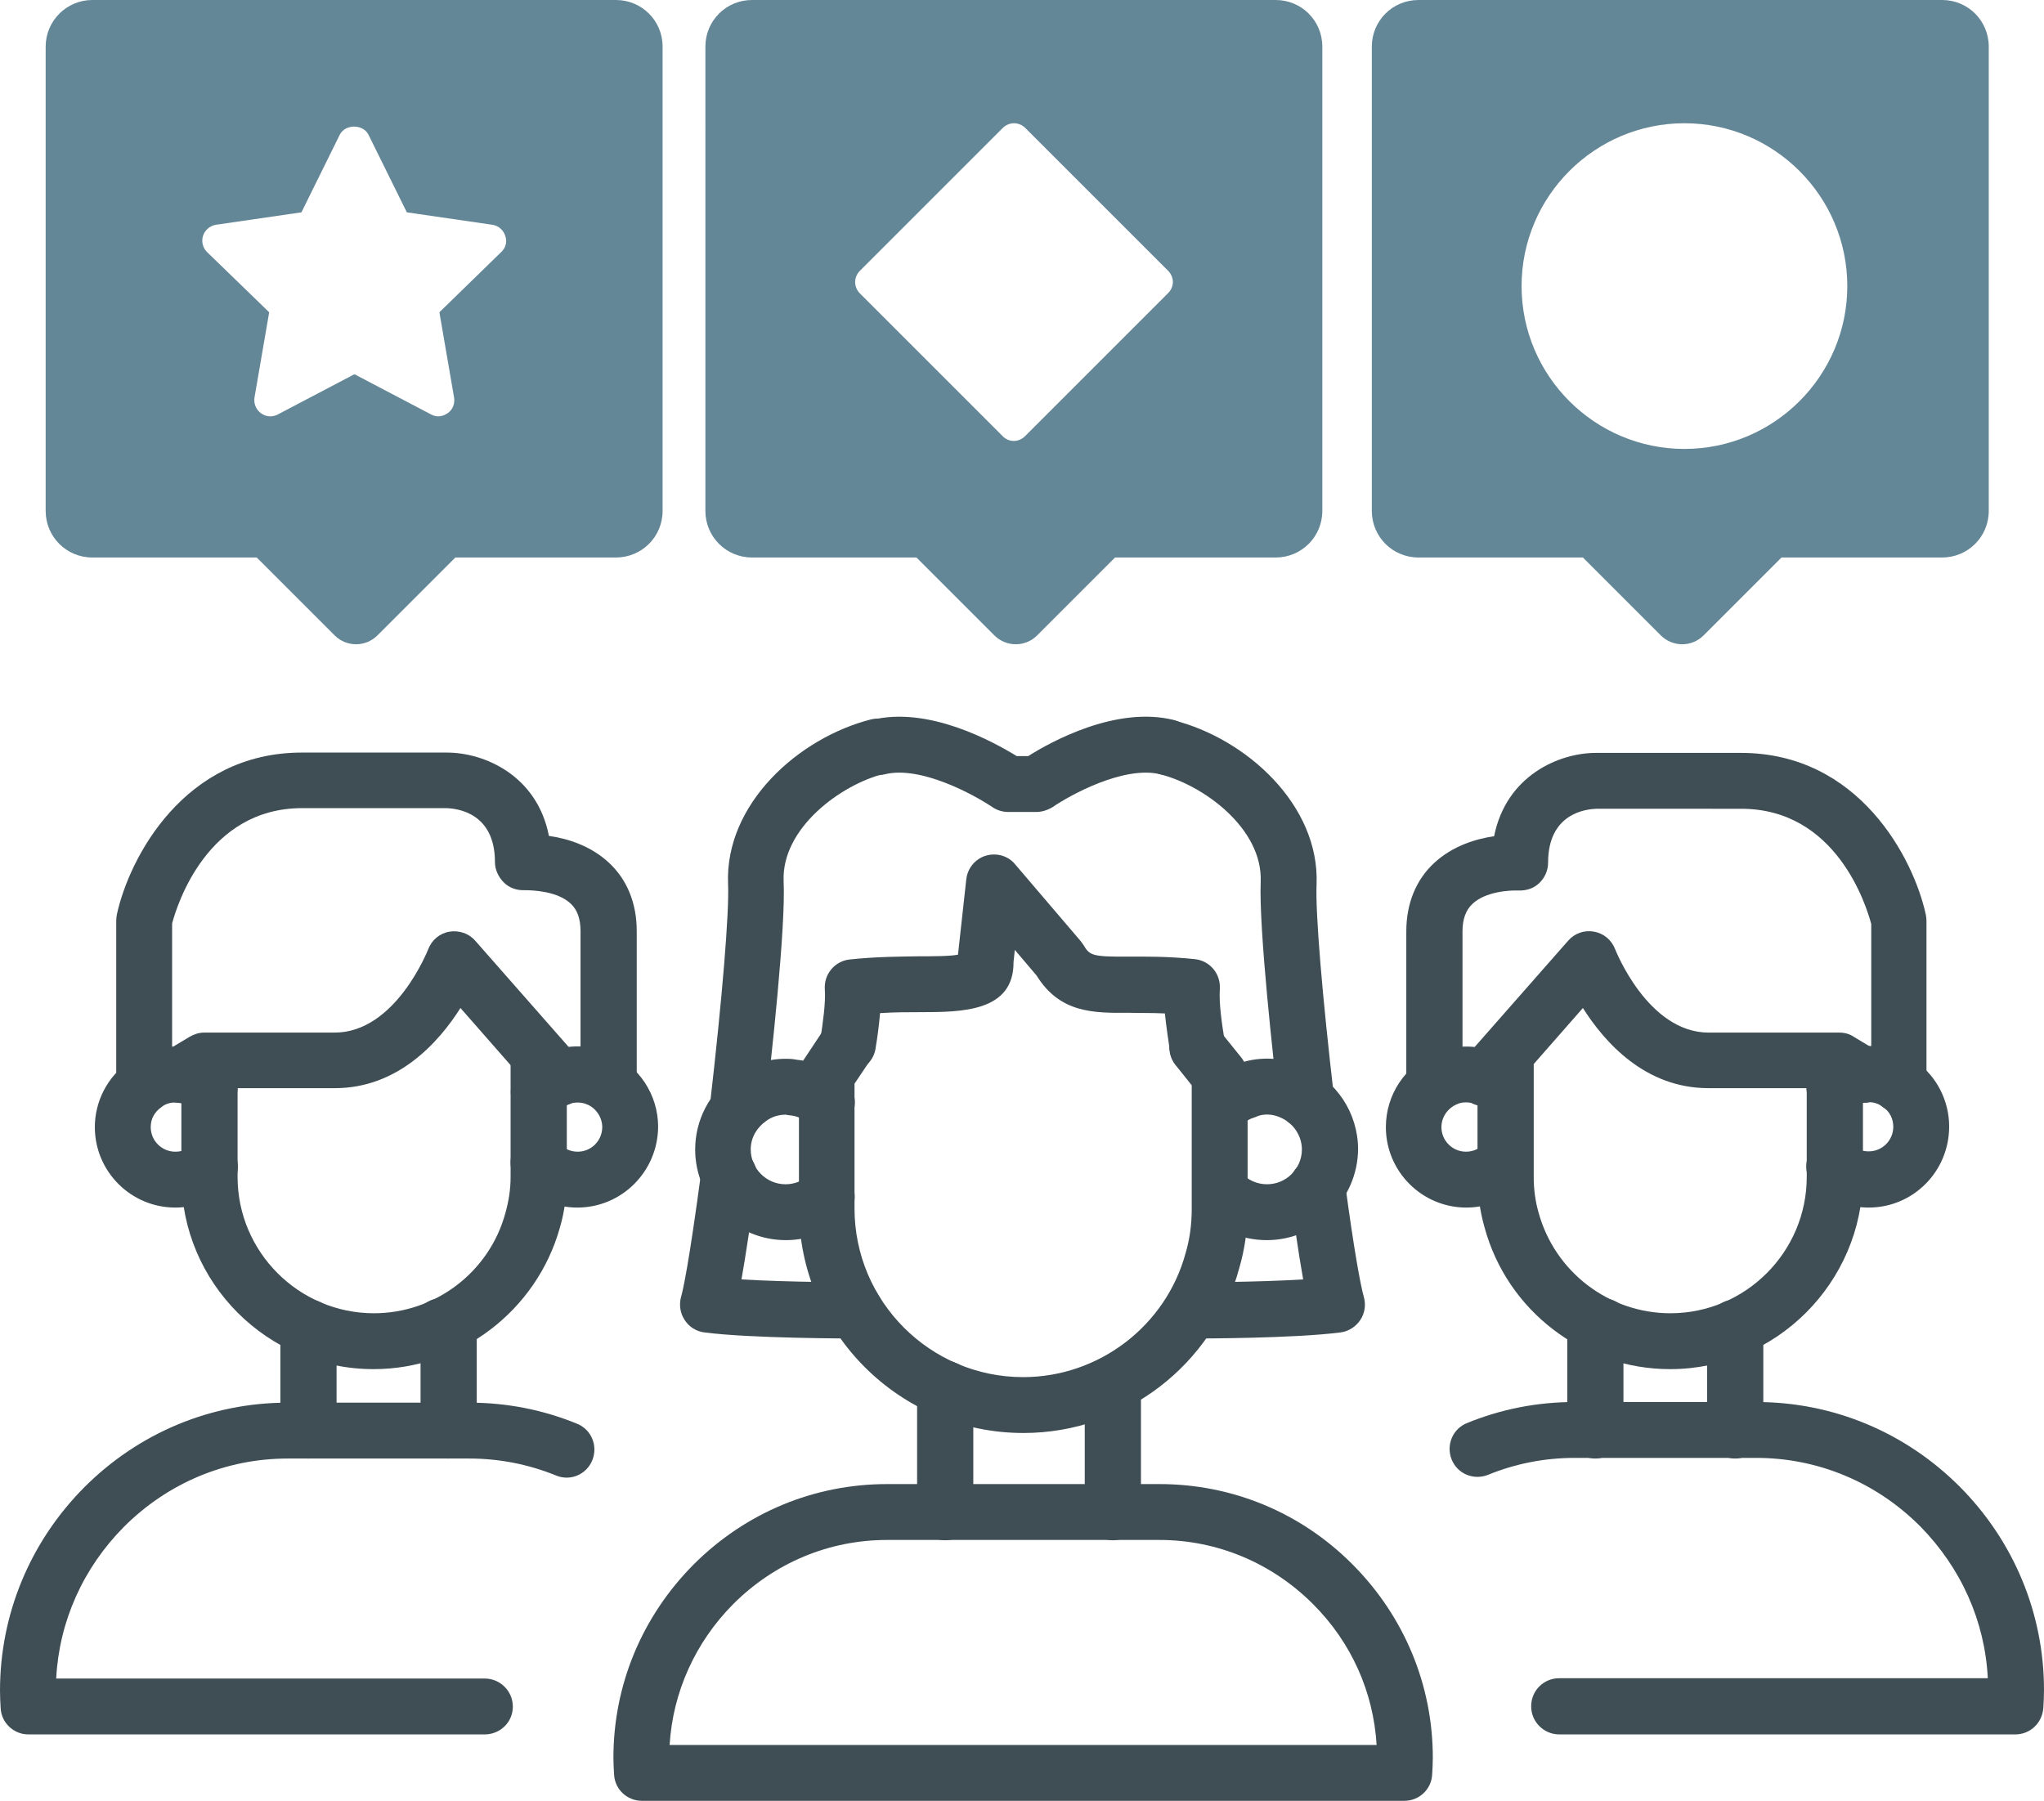
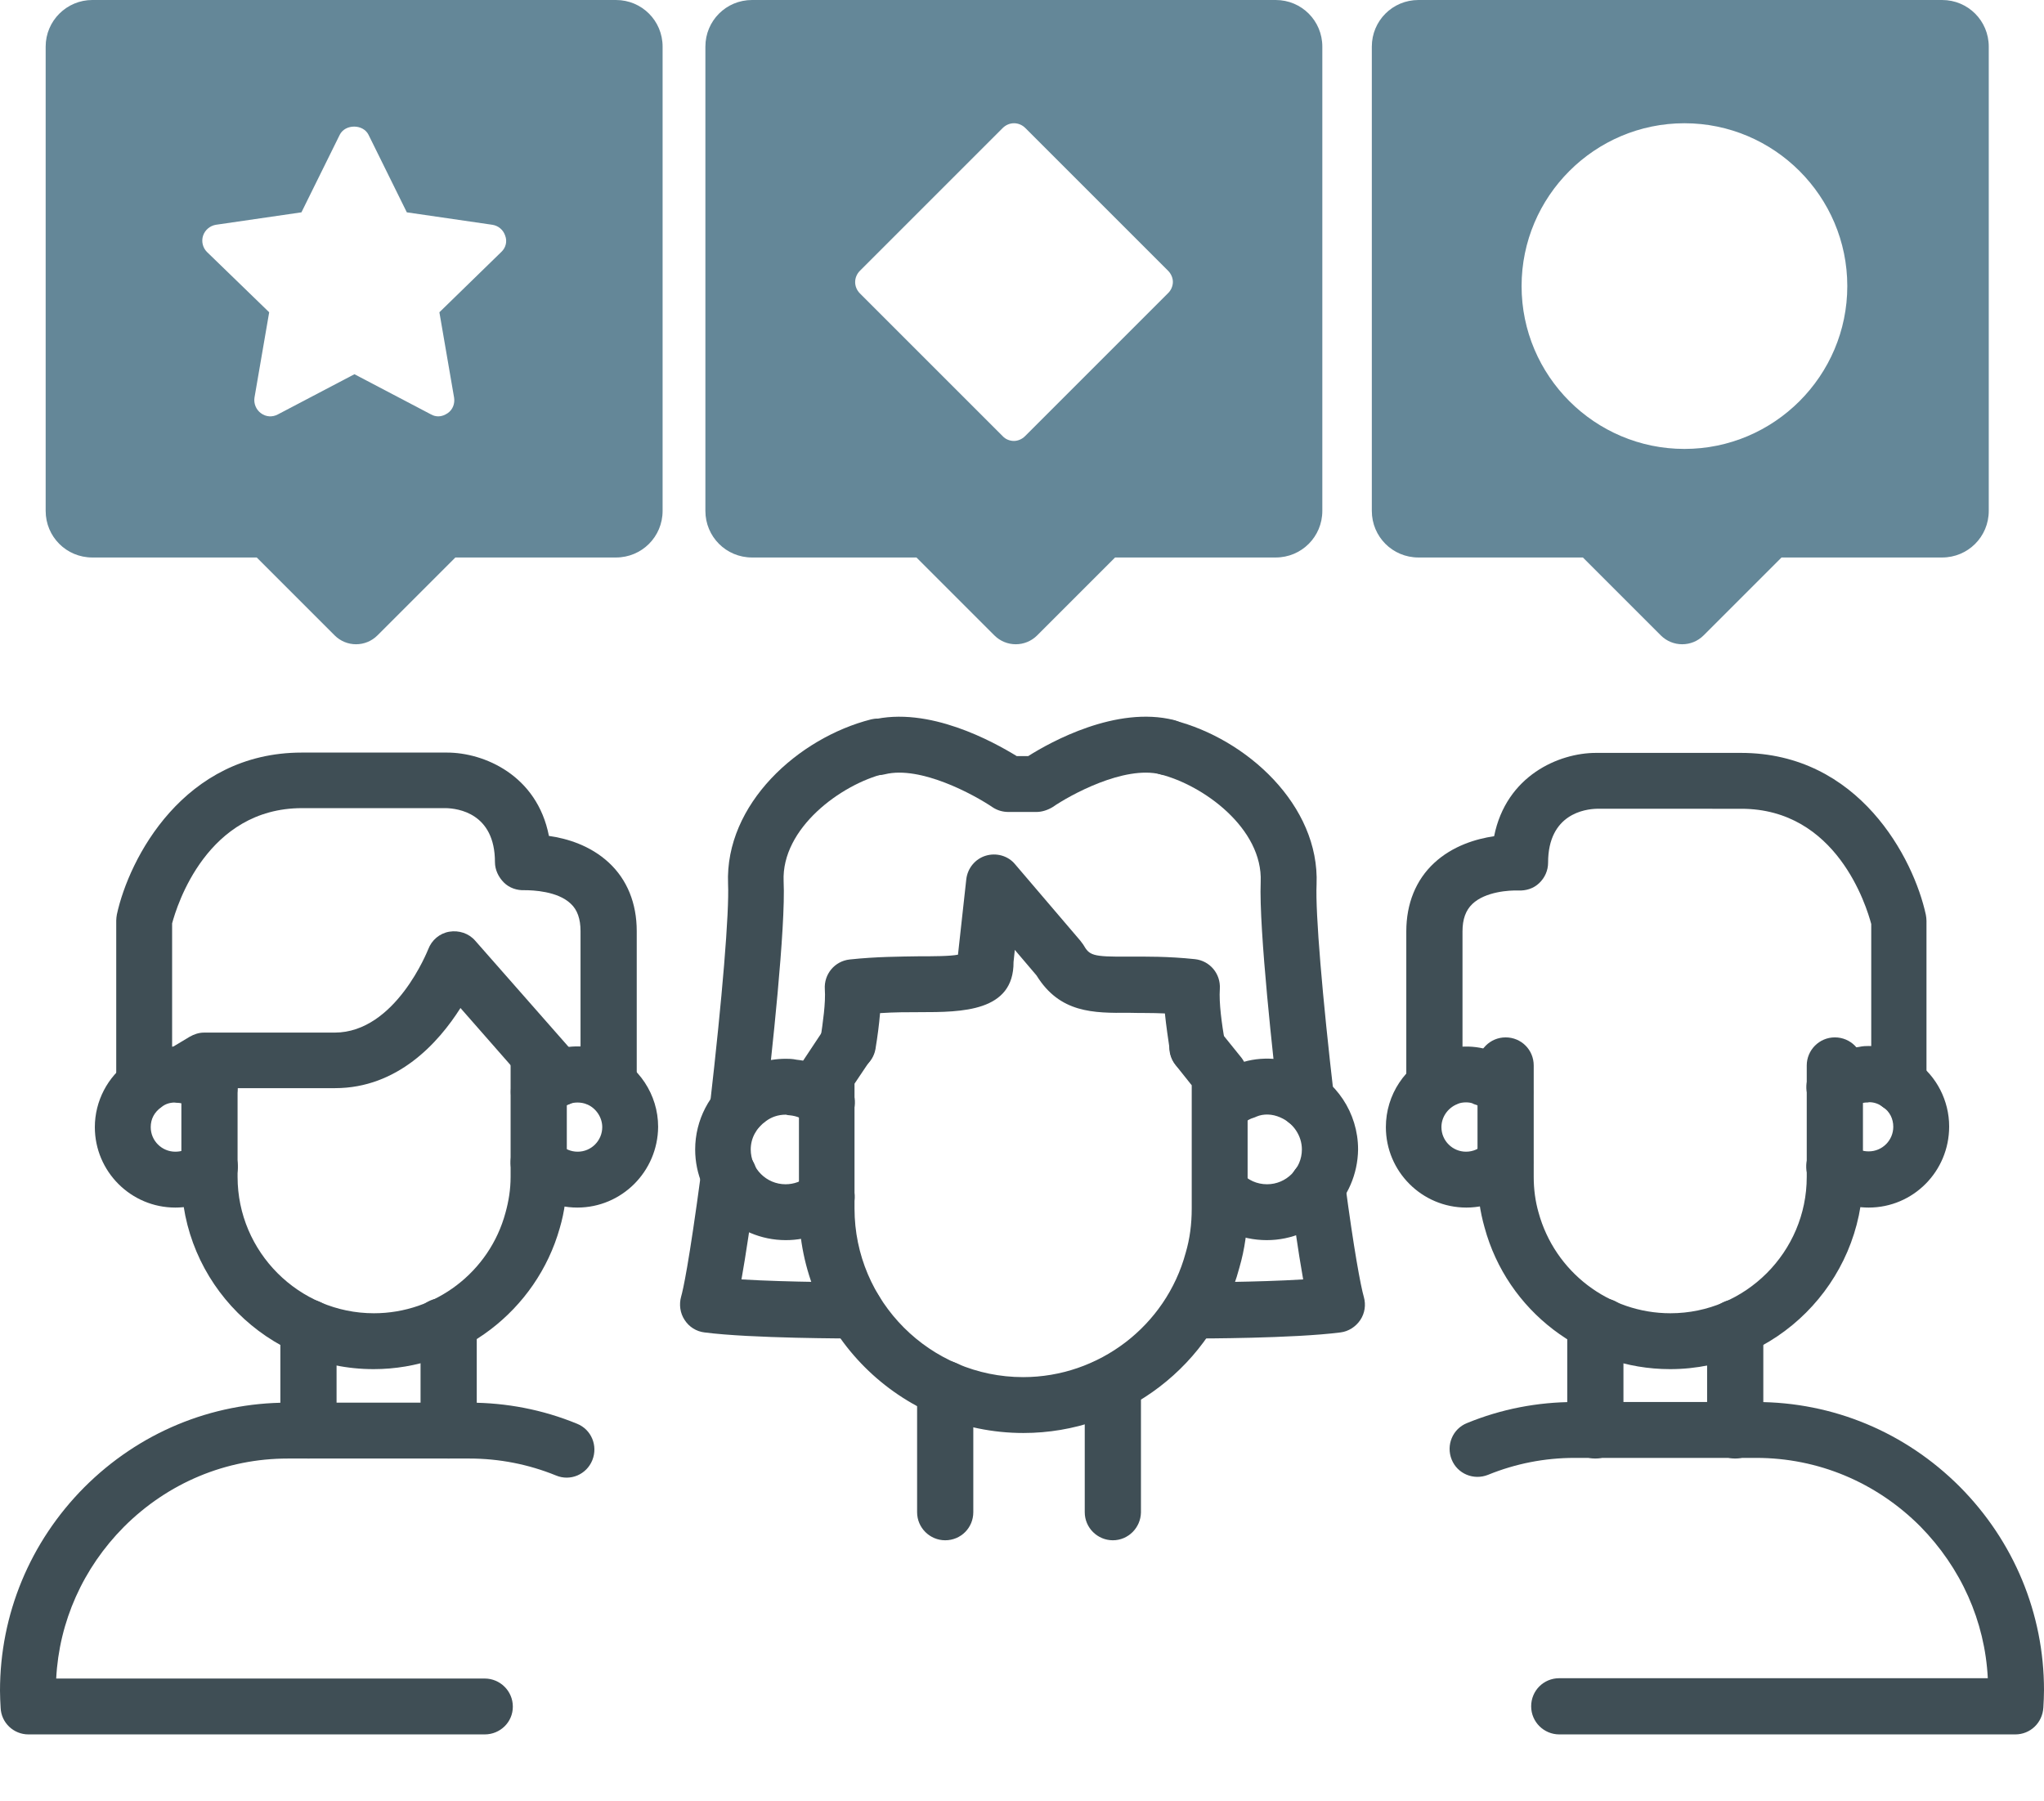
<svg xmlns="http://www.w3.org/2000/svg" id="Ebene_1" x="0px" y="0px" viewBox="0 0 64.01 56.4" style="enable-background:new 0 0 64.01 56.4;" xml:space="preserve">
  <style type="text/css"> .st0{fill:#648798;} .st1{fill:#3F4E55;} .st2{fill:none;stroke:#3F4E55;stroke-width:1.75;stroke-linecap:round;stroke-linejoin:round;stroke-miterlimit:10;} </style>
  <g>
    <path class="st0" d="M19.29,0H2.89C2.09,0,1.43,0.65,1.43,1.46V16c0,0.81,0.65,1.46,1.46,1.46h5.15l2.44,2.44 c0.37,0.37,0.97,0.37,1.34,0l2.44-2.44h5.03c0.81,0,1.46-0.65,1.46-1.46V1.46C20.75,0.65,20.1,0,19.29,0z M15.7,7.89l-1.94,1.89 l0.46,2.67c0.03,0.19-0.04,0.38-0.2,0.49c-0.09,0.06-0.19,0.1-0.29,0.1c-0.08,0-0.16-0.02-0.23-0.06l-2.4-1.26l-2.4,1.26 c-0.17,0.09-0.37,0.08-0.53-0.04c-0.15-0.11-0.23-0.3-0.2-0.49l0.46-2.67L6.48,7.89C6.35,7.76,6.3,7.56,6.36,7.38 c0.06-0.18,0.22-0.31,0.4-0.34l2.68-0.39l1.2-2.43c0.17-0.34,0.73-0.34,0.9,0l1.2,2.43l2.68,0.39c0.19,0.03,0.34,0.16,0.4,0.34 C15.89,7.56,15.84,7.76,15.7,7.89z" />
    <path class="st0" d="M60.82,0h-16.4c-0.81,0-1.46,0.65-1.46,1.46V16c0,0.81,0.65,1.46,1.46,1.46h5.15l2.44,2.44 c0.37,0.37,0.97,0.37,1.34,0l2.44-2.44h5.03c0.81,0,1.46-0.65,1.46-1.46V1.46C62.28,0.65,61.63,0,60.82,0z M52.75,14.06 c-2.81,0-5.1-2.29-5.1-5.1s2.29-5.1,5.1-5.1s5.1,2.29,5.1,5.1S55.56,14.06,52.75,14.06z" />
    <path class="st0" d="M39.95,0h-16.4c-0.81,0-1.46,0.65-1.46,1.46V16c0,0.81,0.65,1.46,1.46,1.46h5.15l2.44,2.44 c0.37,0.37,0.97,0.37,1.34,0l2.44-2.44h5.03c0.81,0,1.46-0.65,1.46-1.46V1.46C41.41,0.65,40.76,0,39.95,0z M36.57,9.19l-4.47,4.47 c-0.1,0.1-0.23,0.15-0.35,0.15s-0.26-0.05-0.35-0.15l-4.47-4.47c-0.2-0.2-0.2-0.51,0-0.71l4.47-4.47c0.2-0.2,0.51-0.2,0.71,0 l4.47,4.47c0.09,0.09,0.15,0.22,0.15,0.35S36.67,9.1,36.57,9.19z" />
    <g>
      <g>
        <g>
          <path class="st1" d="M37.5,33.68c-0.42,0-0.8-0.31-0.86-0.74c-0.06-0.41-0.12-0.81-0.16-1.2c-0.42-0.02-0.78-0.01-1.12-0.02 c-1.12,0.01-2.17,0.01-2.9-1.17l-0.68-0.8l-0.04,0.38c0.01,1.56-1.62,1.57-2.93,1.57c-0.38,0-0.8,0-1.25,0.03 c-0.03,0.36-0.08,0.74-0.14,1.1c-0.07,0.48-0.52,0.81-1,0.73c-0.48-0.07-0.81-0.52-0.73-1c0.08-0.54,0.17-1.15,0.14-1.58 c-0.03-0.47,0.31-0.88,0.78-0.93c0.84-0.09,1.59-0.09,2.19-0.1c0.43,0,0.94,0,1.2-0.05l0.26-2.36c0.04-0.35,0.28-0.64,0.61-0.74 c0.33-0.1,0.7,0,0.92,0.27l2.04,2.39c0.03,0.04,0.06,0.08,0.09,0.12c0.2,0.34,0.26,0.39,1.42,0.38c0.55,0,1.23-0.01,2.08,0.08 c0.47,0.05,0.81,0.46,0.78,0.93c-0.03,0.45,0.06,1.08,0.16,1.68c0.08,0.48-0.25,0.92-0.73,1C37.59,33.68,37.55,33.68,37.5,33.68 z" />
        </g>
        <g>
          <path class="st2" d="M37.5,32.81" />
        </g>
        <g>
          <path class="st1" d="M37.43,41.92c-0.48,0-0.88-0.39-0.88-0.88s0.39-0.88,0.88-0.88c0.02,0,1.93,0,3.38-0.09 c-0.16-0.89-0.32-2.05-0.42-2.8c-0.06-0.48,0.27-0.92,0.75-0.98c0.47-0.06,0.92,0.27,0.98,0.75c0.28,2.11,0.49,3.23,0.59,3.58 c0.07,0.25,0.03,0.51-0.11,0.72c-0.14,0.21-0.37,0.36-0.62,0.39C40.51,41.92,37.55,41.92,37.43,41.92z" />
        </g>
        <g>
          <path class="st1" d="M40.91,35.35c-0.44,0-0.82-0.33-0.87-0.77c-0.15-1.26-0.62-5.48-0.56-6.96c0.07-1.67-1.79-3.03-3.15-3.37 c-0.47-0.12-0.75-0.59-0.63-1.06c0.12-0.47,0.59-0.75,1.06-0.63c2.28,0.58,4.57,2.66,4.47,5.14c-0.04,0.89,0.18,3.51,0.55,6.69 c0.06,0.48-0.29,0.91-0.77,0.97C40.97,35.34,40.94,35.35,40.91,35.35z" />
        </g>
        <g>
          <path class="st1" d="M32.46,25.43h-0.88c-0.18,0-0.35-0.05-0.5-0.15c-0.56-0.38-2.25-1.31-3.37-1.03 c-0.47,0.12-0.94-0.17-1.06-0.64c-0.12-0.47,0.17-0.94,0.64-1.06c1.79-0.45,3.83,0.69,4.55,1.13h0.36 c0.71-0.45,2.76-1.58,4.56-1.13c0.47,0.12,0.76,0.59,0.64,1.06c-0.12,0.47-0.59,0.76-1.06,0.64c-1.14-0.28-2.83,0.65-3.38,1.03 C32.81,25.37,32.63,25.43,32.46,25.43z" />
        </g>
        <g>
          <path class="st1" d="M23.1,35.61c-0.03,0-0.07,0-0.1-0.01c-0.48-0.06-0.82-0.49-0.77-0.97c0.39-3.39,0.61-6.06,0.57-6.95 c-0.1-2.5,2.2-4.57,4.48-5.15c0.47-0.11,0.94,0.17,1.06,0.64s-0.17,0.94-0.64,1.06c-1.37,0.34-3.23,1.71-3.16,3.37 c0.07,1.42-0.38,5.53-0.58,7.22C23.92,35.28,23.54,35.61,23.1,35.61z" />
        </g>
        <g>
          <path class="st1" d="M26.78,41.92c-0.13,0-3.27,0-4.72-0.19c-0.25-0.03-0.48-0.17-0.62-0.39c-0.14-0.21-0.18-0.48-0.11-0.73 c0.06-0.21,0.24-1,0.63-3.91c0.06-0.48,0.5-0.8,0.98-0.75c0.48,0.06,0.82,0.5,0.75,0.98c-0.18,1.36-0.34,2.41-0.47,3.14 c1.49,0.09,3.52,0.09,3.55,0.09c0.48,0,0.88,0.39,0.88,0.88S27.27,41.92,26.78,41.92z" />
        </g>
        <g>
          <path class="st2" d="M26.55,32.71" />
        </g>
        <g>
          <g>
            <g>
              <path class="st1" d="M32.05,44.88c-3.87,0-7.03-3.15-7.03-7.03v-4.17c0-0.17,0.05-0.34,0.15-0.49l0.65-0.98 c0.27-0.4,0.81-0.51,1.21-0.24c0.4,0.27,0.51,0.81,0.24,1.21l-0.51,0.76v3.91c0,2.91,2.37,5.28,5.28,5.28 c2.37,0,4.47-1.6,5.09-3.89c0.13-0.44,0.19-0.9,0.19-1.39v-3.86l-0.51-0.64c-0.3-0.38-0.24-0.93,0.13-1.23 c0.38-0.3,0.93-0.24,1.23,0.13l0.71,0.88c0.12,0.16,0.19,0.35,0.19,0.55v4.17c0,0.65-0.09,1.28-0.26,1.86 C38,42.75,35.21,44.88,32.05,44.88z" />
            </g>
          </g>
          <g>
            <path class="st1" d="M34.85,48.24c-0.48,0-0.88-0.39-0.88-0.88V44.1c-0.17-0.16-0.27-0.38-0.27-0.63 c0-0.48,0.39-0.88,0.88-0.88h0.27c0.48,0,0.88,0.39,0.88,0.88v3.9C35.72,47.85,35.33,48.24,34.85,48.24z" />
          </g>
          <g>
            <path class="st1" d="M29.6,48.24c-0.48,0-0.88-0.39-0.88-0.88V43.5c0-0.48,0.39-0.88,0.88-0.88s0.88,0.39,0.88,0.88v3.86 C30.48,47.85,30.09,48.24,29.6,48.24z" />
          </g>
          <g>
            <path class="st1" d="M24.61,38.84c-1.57,0-2.84-1.28-2.84-2.84c0-0.92,0.45-1.78,1.19-2.3c0.44-0.34,1.04-0.54,1.65-0.54 c0.08,0,0.2,0,0.34,0.03c0.57,0.06,1.1,0.29,1.53,0.68c0.36,0.32,0.39,0.88,0.07,1.24c-0.32,0.36-0.88,0.39-1.24,0.07 c-0.17-0.15-0.36-0.23-0.58-0.25c-0.04,0-0.08-0.01-0.12-0.02c-0.25,0-0.46,0.08-0.62,0.2c-0.31,0.22-0.48,0.54-0.48,0.89 c0,0.6,0.49,1.09,1.09,1.09c0.26,0,0.51-0.09,0.7-0.26c0.36-0.32,0.91-0.3,1.24,0.06c0.32,0.36,0.3,0.91-0.06,1.24 C25.98,38.58,25.31,38.84,24.61,38.84z M24.53,34.88C24.53,34.88,24.54,34.88,24.53,34.88C24.54,34.88,24.53,34.88,24.53,34.88 z" />
          </g>
          <g>
            <path class="st1" d="M39.67,38.84c-0.81,0-1.58-0.34-2.11-0.94c-0.32-0.36-0.29-0.91,0.07-1.24c0.36-0.32,0.91-0.29,1.24,0.07 c0.21,0.23,0.49,0.36,0.81,0.36c0.6,0,1.09-0.49,1.09-1.09c0-0.43-0.27-0.83-0.67-1c-0.26-0.12-0.54-0.12-0.75-0.03 c-0.03,0.01-0.07,0.03-0.1,0.04c-0.14,0.04-0.27,0.13-0.36,0.24c-0.31,0.37-0.86,0.42-1.23,0.11 c-0.37-0.31-0.42-0.86-0.11-1.23c0.3-0.36,0.7-0.63,1.14-0.78c0.65-0.28,1.46-0.25,2.12,0.04c1.03,0.44,1.72,1.46,1.72,2.61 C42.51,37.56,41.24,38.84,39.67,38.84z" />
          </g>
          <g>
-             <path class="st1" d="M43.98,56.4H20.1c-0.46,0-0.85-0.36-0.87-0.83c-0.01-0.17-0.02-0.34-0.02-0.52c0-2.27,0.89-4.42,2.51-6.05 c1.63-1.63,3.78-2.52,6.06-2.52h8.53c2.28,0,4.43,0.89,6.05,2.52c1.62,1.63,2.51,3.78,2.51,6.05c0,0.18-0.01,0.35-0.02,0.52 C44.83,56.04,44.44,56.4,43.98,56.4z M20.97,54.65h22.14c-0.1-1.66-0.79-3.21-1.99-4.41c-1.29-1.29-3-2.01-4.81-2.01h-8.53 c-1.81,0-3.52,0.71-4.82,2.01C21.77,51.44,21.07,53,20.97,54.65z" />
-           </g>
+             </g>
        </g>
      </g>
      <g>
        <g>
          <g>
            <g>
              <path class="st1" d="M11.7,42.88c-3.32,0-6.02-2.7-6.02-6.02v-3.49c0-0.48,0.39-0.88,0.88-0.88s0.88,0.39,0.88,0.88v3.49 c0,2.35,1.92,4.27,4.27,4.27c1.92,0,3.62-1.29,4.12-3.15c0.1-0.36,0.16-0.73,0.16-1.12v-3.49c0-0.48,0.39-0.88,0.88-0.88 s0.88,0.39,0.88,0.88v3.49c0,0.56-0.07,1.09-0.22,1.6C16.8,41.05,14.41,42.88,11.7,42.88z" />
            </g>
          </g>
          <g>
            <path class="st1" d="M14.05,45.68c-0.48,0-0.88-0.39-0.88-0.88v-2.67c-0.14-0.15-0.23-0.36-0.23-0.59 c0-0.48,0.39-0.88,0.88-0.88h0.23c0.48,0,0.88,0.39,0.88,0.88v3.26C14.92,45.28,14.53,45.68,14.05,45.68z" />
          </g>
          <g>
            <path class="st1" d="M9.66,45.68c-0.48,0-0.88-0.39-0.88-0.88v-3.22c0-0.48,0.39-0.88,0.88-0.88s0.88,0.39,0.88,0.88v3.22 C10.54,45.28,10.15,45.68,9.66,45.68z" />
          </g>
          <g>
            <path class="st1" d="M15.18,54.32H0.89c-0.46,0-0.85-0.36-0.87-0.83C0.01,53.32,0,53.13,0,52.95c0-2.39,0.94-4.66,2.64-6.37 c1.71-1.71,3.97-2.65,6.37-2.65h5.69c1.16,0,2.3,0.22,3.37,0.66c0.45,0.18,0.66,0.69,0.48,1.14c-0.18,0.45-0.69,0.67-1.14,0.48 c-0.86-0.35-1.78-0.53-2.71-0.53H9.01c-1.93,0-3.75,0.76-5.13,2.14c-1.28,1.29-2.03,2.97-2.12,4.75h13.42 c0.48,0,0.88,0.39,0.88,0.88S15.66,54.32,15.18,54.32z" />
          </g>
          <g>
            <path class="st1" d="M17.51,34.64c-0.24,0-0.48-0.1-0.66-0.3l-2.43-2.77c-0.69,1.09-1.97,2.51-3.93,2.51H6.64L6.1,34.41 c-0.41,0.25-0.95,0.12-1.2-0.29c-0.25-0.41-0.12-0.95,0.29-1.2l0.75-0.45c0.14-0.08,0.29-0.13,0.45-0.13h4.09 c1.91,0,2.92-2.59,2.93-2.61c0.11-0.29,0.36-0.5,0.66-0.55c0.3-0.05,0.61,0.05,0.81,0.28l3.28,3.73 c0.32,0.36,0.28,0.92-0.08,1.23C17.92,34.57,17.72,34.64,17.51,34.64z" />
          </g>
          <g>
            <path class="st1" d="M4.52,34.84c-0.48,0-0.88-0.39-0.88-0.88v-5.13c0-0.06,0.01-0.13,0.02-0.19c0.38-1.75,2.09-5.07,5.79-5.07 H14c1.16,0,2.82,0.71,3.19,2.61c0.57,0.08,1.3,0.3,1.88,0.84c0.57,0.53,0.87,1.27,0.87,2.14v4.6c0,0.48-0.39,0.88-0.88,0.88 h-0.35c-0.48,0-0.88-0.39-0.88-0.88c0-0.29,0.14-0.54,0.35-0.7v-3.9c0-0.38-0.1-0.67-0.31-0.86c-0.41-0.39-1.18-0.42-1.44-0.42 c-0.24,0.01-0.48-0.07-0.65-0.24c-0.17-0.17-0.28-0.4-0.28-0.64c0-1.54-1.17-1.68-1.53-1.69H9.46c-2.98,0-3.92,3.05-4.07,3.61 v5.02C5.4,34.45,5.01,34.84,4.52,34.84z" />
          </g>
          <g>
            <path class="st1" d="M5.49,37.82c-1.39,0-2.52-1.13-2.52-2.52c0-0.81,0.4-1.58,1.06-2.04c0.39-0.3,0.92-0.48,1.46-0.48 c0.07,0,0.18,0,0.31,0.03c0.5,0.06,0.97,0.26,1.35,0.6c0.36,0.32,0.39,0.87,0.07,1.24C6.9,35,6.34,35.03,5.98,34.71 c-0.12-0.1-0.25-0.16-0.4-0.17c-0.04,0-0.07-0.01-0.1-0.01c-0.17,0-0.31,0.05-0.42,0.14c-0.23,0.16-0.34,0.38-0.34,0.63 c0,0.43,0.35,0.77,0.77,0.77c0.19,0,0.36-0.06,0.49-0.18c0.36-0.33,0.91-0.3,1.24,0.06c0.33,0.36,0.3,0.91-0.06,1.24 C6.7,37.59,6.11,37.82,5.49,37.82z M5.37,34.5C5.37,34.5,5.37,34.5,5.37,34.5C5.37,34.5,5.37,34.5,5.37,34.5z" />
          </g>
          <g>
            <path class="st1" d="M18.08,37.82c-0.71,0-1.4-0.3-1.87-0.83c-0.32-0.36-0.29-0.91,0.07-1.24c0.36-0.33,0.91-0.29,1.24,0.07 c0.15,0.16,0.35,0.25,0.57,0.25c0.43,0,0.77-0.35,0.77-0.77c0-0.3-0.19-0.59-0.47-0.71c-0.21-0.09-0.43-0.06-0.51-0.03 c-0.03,0.01-0.07,0.03-0.1,0.04c-0.09,0.03-0.17,0.08-0.24,0.16c-0.31,0.37-0.86,0.42-1.23,0.11 c-0.37-0.31-0.42-0.86-0.11-1.23c0.27-0.32,0.62-0.56,1.01-0.7c0.58-0.24,1.3-0.22,1.88,0.04c0.91,0.39,1.52,1.3,1.52,2.31 C20.6,36.69,19.47,37.82,18.08,37.82z" />
          </g>
        </g>
      </g>
      <g>
        <g>
          <g>
            <g>
              <path class="st1" d="M52.3,42.88c-2.71,0-5.1-1.82-5.81-4.44c-0.14-0.49-0.22-1.03-0.22-1.58v-3.49 c0-0.48,0.39-0.88,0.88-0.88s0.88,0.39,0.88,0.88v3.49c0,0.39,0.05,0.76,0.15,1.11c0.51,1.87,2.21,3.16,4.13,3.16 c2.35,0,4.27-1.92,4.27-4.27v-3.49c0-0.48,0.39-0.88,0.88-0.88s0.88,0.39,0.88,0.88v3.49C58.32,40.17,55.62,42.88,52.3,42.88z " />
            </g>
          </g>
          <g>
            <path class="st1" d="M49.96,45.68c-0.48,0-0.88-0.39-0.88-0.88v-3.26c0-0.48,0.39-0.88,0.88-0.88h0.23 c0.48,0,0.88,0.39,0.88,0.88c0,0.23-0.08,0.43-0.23,0.59v2.67C50.83,45.28,50.44,45.68,49.96,45.68z" />
          </g>
          <g>
            <path class="st1" d="M54.34,45.68c-0.48,0-0.88-0.39-0.88-0.88v-3.22c0-0.48,0.39-0.88,0.88-0.88s0.88,0.39,0.88,0.88v3.22 C55.22,45.28,54.82,45.68,54.34,45.68z" />
          </g>
          <g>
            <path class="st1" d="M63.11,54.32H48.83c-0.48,0-0.88-0.39-0.88-0.88s0.39-0.88,0.88-0.88h13.42 c-0.09-1.79-0.84-3.46-2.12-4.76c-1.38-1.38-3.2-2.14-5.13-2.14h-5.69c-0.94,0-1.85,0.18-2.71,0.53 c-0.45,0.18-0.96-0.03-1.14-0.48c-0.18-0.45,0.03-0.96,0.48-1.14c1.07-0.44,2.21-0.66,3.37-0.66h5.69 c2.4,0,4.66,0.94,6.37,2.65c1.7,1.71,2.64,3.98,2.64,6.37c0,0.19-0.01,0.37-0.02,0.55C63.96,53.96,63.58,54.32,63.11,54.32z" />
          </g>
          <g>
-             <path class="st1" d="M46.49,34.64c-0.21,0-0.41-0.07-0.58-0.22c-0.36-0.32-0.4-0.87-0.08-1.23l3.28-3.73 c0.2-0.23,0.51-0.34,0.81-0.28c0.3,0.05,0.55,0.26,0.66,0.55c0.01,0.02,1.02,2.61,2.93,2.61h4.09c0.16,0,0.32,0.04,0.45,0.13 l0.75,0.45c0.41,0.25,0.54,0.79,0.29,1.2c-0.25,0.42-0.79,0.54-1.2,0.29l-0.54-0.33h-3.85c-1.97,0-3.24-1.42-3.93-2.51 l-2.43,2.77C46.98,34.54,46.74,34.64,46.49,34.64z" />
-           </g>
+             </g>
          <g>
            <path class="st1" d="M59.48,34.84c-0.48,0-0.88-0.39-0.88-0.88v-5.02c-0.15-0.56-1.08-3.61-4.07-3.61H50 c-0.35,0.01-1.52,0.15-1.52,1.69c0,0.24-0.1,0.47-0.28,0.64c-0.18,0.17-0.41,0.24-0.66,0.23c-0.26-0.01-1.02,0.03-1.43,0.42 c-0.21,0.2-0.31,0.48-0.31,0.86v3.9c0.21,0.16,0.35,0.41,0.35,0.7c0,0.48-0.39,0.88-0.88,0.88h-0.35 c-0.48,0-0.88-0.39-0.88-0.88v-4.6c0-0.87,0.3-1.61,0.87-2.14c0.58-0.54,1.32-0.76,1.88-0.84c0.38-1.9,2.03-2.61,3.19-2.61 h4.54c3.7,0,5.41,3.31,5.79,5.07c0.01,0.06,0.02,0.12,0.02,0.19v5.13C60.36,34.45,59.96,34.84,59.48,34.84z" />
          </g>
          <g>
            <path class="st1" d="M58.52,37.82c-0.62,0-1.21-0.23-1.67-0.64c-0.36-0.32-0.38-0.88-0.06-1.24c0.33-0.36,0.88-0.39,1.24-0.06 c0.13,0.12,0.3,0.18,0.49,0.18c0.43,0,0.77-0.35,0.77-0.77c0-0.25-0.11-0.47-0.31-0.61c-0.14-0.11-0.29-0.16-0.44-0.16 c-0.04,0.01-0.07,0.01-0.11,0.01c-0.15,0.01-0.29,0.07-0.4,0.17c-0.36,0.32-0.91,0.29-1.24-0.07 c-0.32-0.36-0.29-0.91,0.07-1.24c0.38-0.34,0.85-0.55,1.35-0.6c0.13-0.03,0.24-0.03,0.31-0.03c0.54,0,1.07,0.18,1.49,0.5 c0.63,0.44,1.03,1.21,1.03,2.02C61.04,36.69,59.91,37.82,58.52,37.82z M58.63,34.5C58.63,34.5,58.63,34.5,58.63,34.5 C58.63,34.5,58.63,34.5,58.63,34.5z" />
          </g>
          <g>
            <path class="st1" d="M45.92,37.82c-1.39,0-2.52-1.13-2.52-2.52c0-1.01,0.6-1.92,1.54-2.32c0.55-0.25,1.28-0.28,1.86-0.03 c0.4,0.13,0.75,0.37,1.01,0.7c0.31,0.37,0.26,0.92-0.12,1.23c-0.37,0.31-0.92,0.25-1.23-0.12c-0.06-0.08-0.14-0.13-0.24-0.16 c-0.03-0.01-0.07-0.02-0.1-0.04c-0.08-0.04-0.32-0.06-0.49,0.02c-0.3,0.13-0.49,0.41-0.49,0.72c0,0.43,0.35,0.77,0.77,0.77 c0.22,0,0.42-0.09,0.57-0.25c0.32-0.36,0.88-0.39,1.24-0.07c0.36,0.32,0.39,0.88,0.07,1.24 C47.32,37.51,46.64,37.82,45.92,37.82z" />
          </g>
        </g>
      </g>
    </g>
  </g>
</svg>